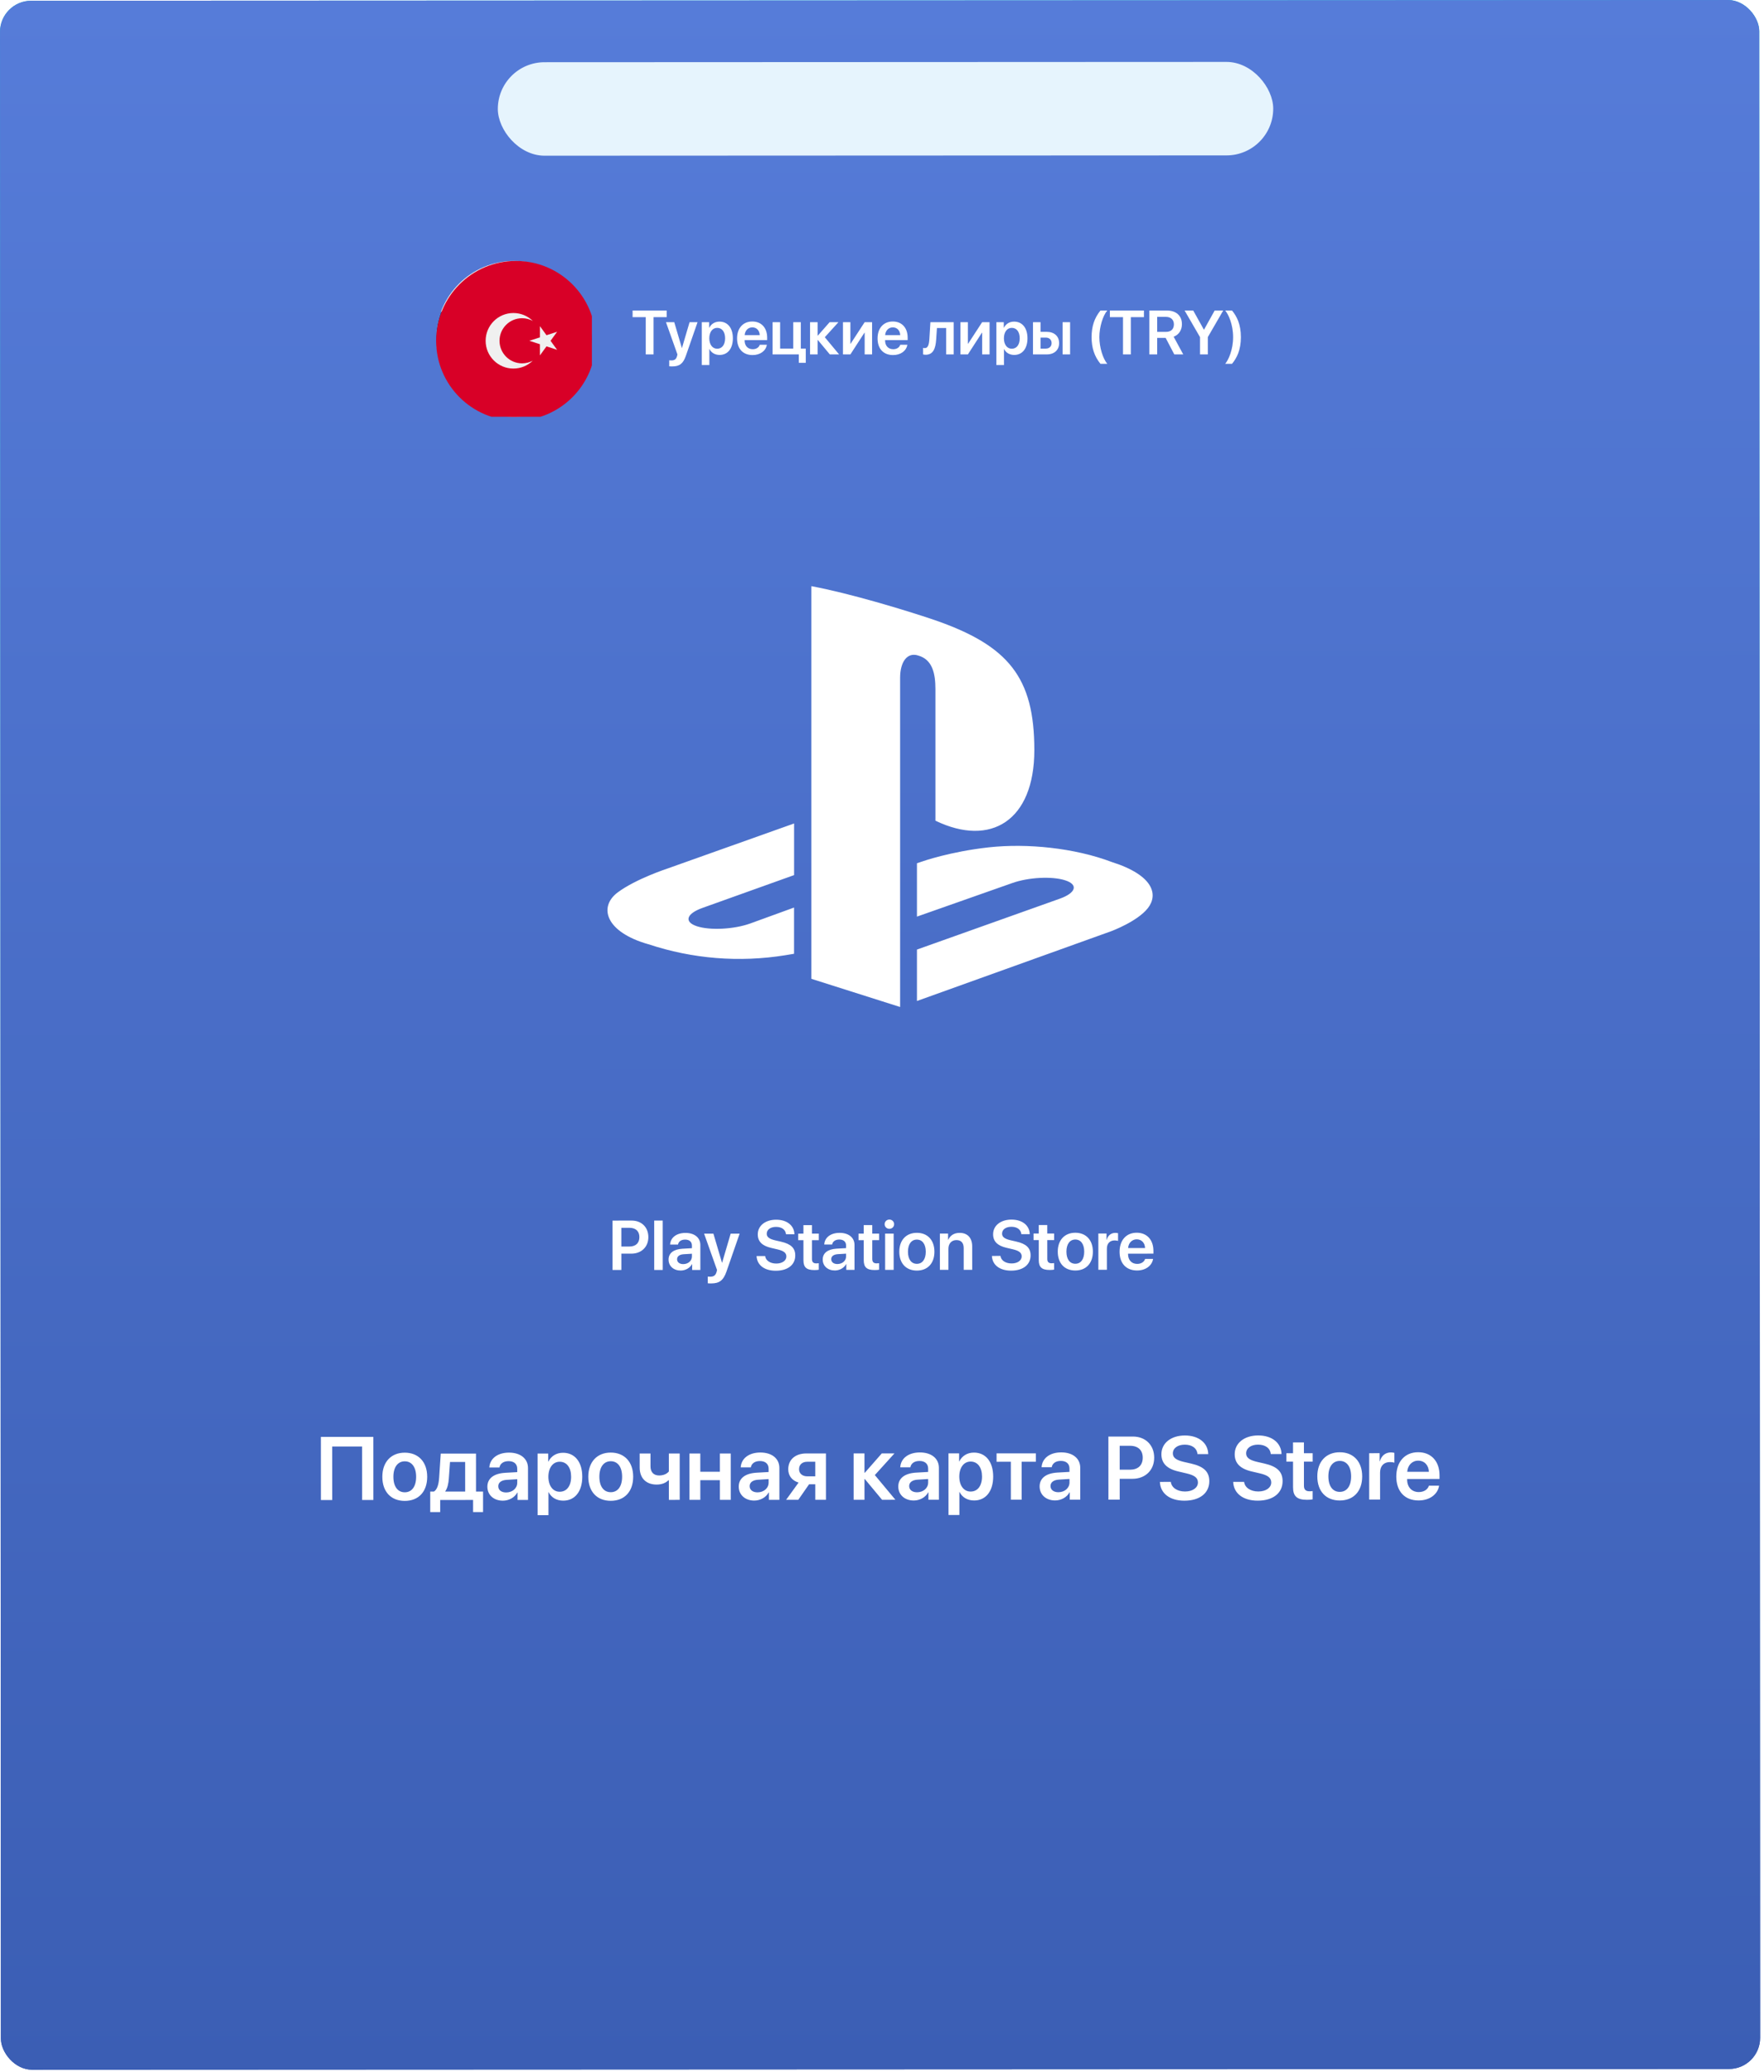
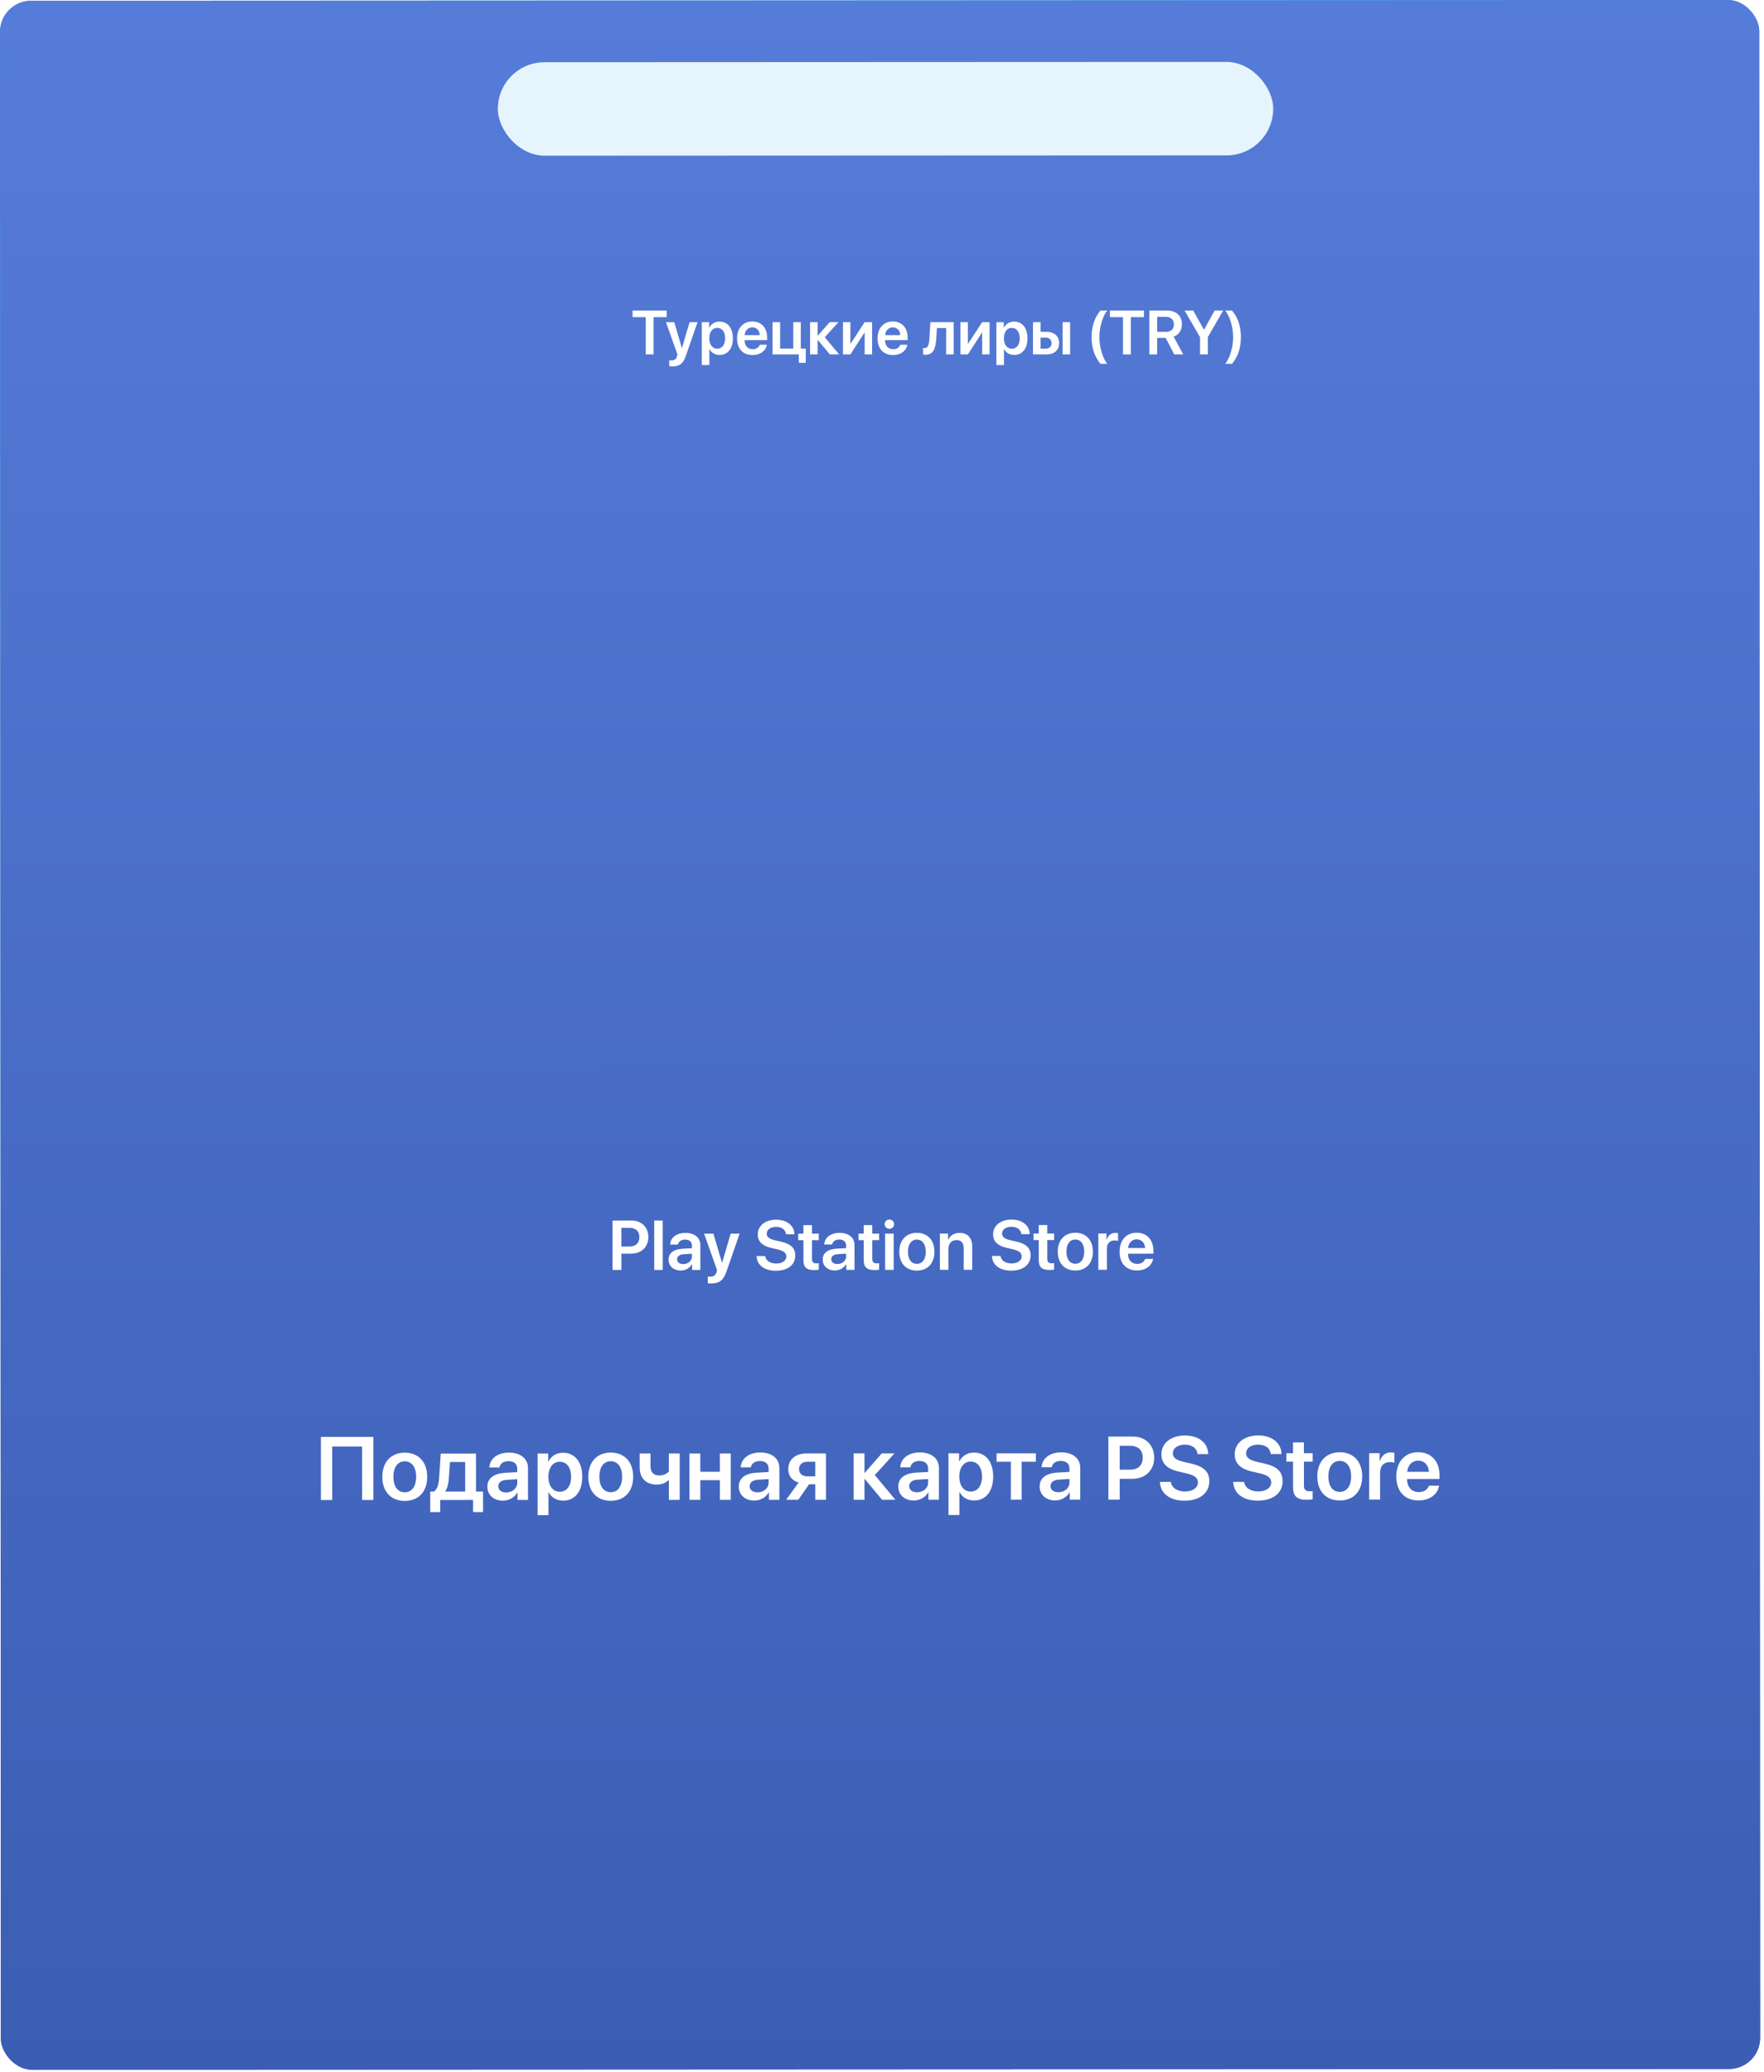
<svg xmlns="http://www.w3.org/2000/svg" width="453" height="532" viewBox="0 0 453 532" fill="none">
  <rect y="0.199" width="451.777" height="531.224" rx="8" transform="rotate(-0.025 0 0.199)" fill="url(#paint0_linear_6324_170)" />
  <rect y="0.199" width="451.777" height="531.224" rx="8" transform="rotate(-0.025 0 0.199)" fill="url(#paint1_linear_6324_170)" />
  <g clip-path="url(#clip0_6324_170)">
-     <path d="M294.757 233.196C292.019 236.653 285.316 239.111 285.316 239.111L235.476 257.014V243.81L272.156 230.746C276.321 229.259 276.96 227.141 273.574 226.039C270.196 224.928 264.08 225.251 259.924 226.739L235.476 235.349V221.646L236.885 221.174C236.885 221.174 243.946 218.671 253.877 217.569C263.809 216.475 275.971 217.718 285.517 221.331C296.28 224.744 297.487 229.749 294.757 233.196ZM240.219 210.726V176.951C240.219 172.987 239.492 169.339 235.774 168.306C232.921 167.387 231.154 170.039 231.154 173.994V258.554L208.351 251.318V150.5C218.046 152.303 232.169 156.555 239.764 159.119C259.075 165.742 265.62 173.994 265.62 192.587C265.62 210.709 254.437 217.577 240.219 210.717V210.726ZM166.509 242.445C155.466 239.313 153.629 232.838 158.66 229.11C163.315 225.663 171.225 223.072 171.225 223.072L203.924 211.435V224.691L180.386 233.118C176.239 234.605 175.6 236.714 178.977 237.825C182.355 238.927 188.471 238.612 192.627 237.125L203.915 233.021V244.886L201.666 245.262C189.891 247.17 177.828 246.201 166.509 242.436V242.445Z" fill="white" />
-   </g>
+     </g>
  <path d="M157.296 313.398L162.226 313.396C164.749 313.395 166.499 315.108 166.5 317.64C166.501 320.171 164.7 321.885 162.134 321.887L159.567 321.888L159.569 326.08L157.301 326.081L157.296 313.398ZM159.564 315.252L159.566 320.06L161.623 320.059C163.249 320.058 164.198 319.179 164.197 317.641C164.196 316.12 163.256 315.25 161.63 315.251L159.564 315.252ZM168.006 326.076L168.001 313.394L170.189 313.393L170.195 326.075L168.006 326.076ZM175.459 324.57C176.698 324.57 177.691 323.743 177.69 322.618L177.69 321.906L175.537 322.039C174.482 322.11 173.876 322.585 173.876 323.323C173.877 324.087 174.51 324.571 175.459 324.57ZM174.8 326.223C172.999 326.224 171.689 325.09 171.688 323.412C171.687 321.759 172.961 320.766 175.229 320.624L177.69 320.482L177.689 319.814C177.689 318.839 177.029 318.276 175.948 318.277C174.911 318.277 174.252 318.779 174.112 319.552L172.082 319.553C172.178 317.813 173.662 316.564 176.035 316.563C178.347 316.562 179.85 317.783 179.851 319.655L179.854 326.071L177.745 326.072L177.744 324.587L177.7 324.587C177.164 325.598 175.996 326.222 174.8 326.223ZM182.624 329.533C182.501 329.533 181.877 329.524 181.763 329.498L181.762 327.767C181.876 327.793 182.263 327.802 182.395 327.801C183.3 327.801 183.766 327.458 184.012 326.597C184.012 326.57 184.143 326.104 184.134 326.078L180.817 316.754L183.207 316.753L185.408 324.205L185.443 324.205L187.637 316.751L189.94 316.75L186.578 326.437C185.779 328.749 184.751 329.532 182.624 329.533ZM194.293 322.496L196.49 322.495C196.631 323.664 197.801 324.428 199.348 324.428C200.877 324.427 201.94 323.671 201.94 322.616C201.939 321.702 201.288 321.175 199.689 320.798L198.045 320.412C195.707 319.877 194.599 318.752 194.598 316.942C194.597 314.692 196.556 313.17 199.316 313.169C202.111 313.168 203.958 314.679 204.011 316.911L201.849 316.912C201.743 315.726 200.75 315.014 199.299 315.015C197.867 315.015 196.9 315.719 196.901 316.774C196.901 317.617 197.543 318.109 199.099 318.478L200.558 318.811C203.133 319.399 204.224 320.462 204.225 322.351C204.226 324.76 202.293 326.272 199.225 326.274C196.307 326.275 194.391 324.834 194.293 322.496ZM206.322 314.563L208.51 314.562L208.511 316.742L210.269 316.741L210.27 318.429L208.512 318.43L208.514 323.272C208.514 324.037 208.866 324.388 209.64 324.388C209.842 324.388 210.123 324.37 210.264 324.344L210.264 326.014C210.027 326.067 209.596 326.102 209.131 326.102C207.118 326.103 206.326 325.391 206.326 323.581L206.323 318.431L204.987 318.431L204.987 316.744L206.323 316.743L206.322 314.563ZM215.045 324.553C216.284 324.552 217.277 323.726 217.276 322.601L217.276 321.889L215.123 322.021C214.068 322.092 213.462 322.567 213.462 323.305C213.463 324.07 214.096 324.553 215.045 324.553ZM214.386 326.205C212.585 326.206 211.275 325.073 211.274 323.394C211.273 321.742 212.547 320.748 214.815 320.606L217.275 320.465L217.275 319.797C217.275 318.821 216.615 318.259 215.534 318.259C214.497 318.26 213.838 318.761 213.698 319.535L211.668 319.536C211.764 317.795 213.248 316.547 215.621 316.546C217.933 316.545 219.436 317.766 219.437 319.638L219.44 326.054L217.331 326.055L217.33 324.569L217.286 324.569C216.75 325.58 215.582 326.205 214.386 326.205ZM221.808 314.557L223.997 314.556L223.997 316.735L225.755 316.734L225.756 318.422L223.998 318.423L224 323.266C224.001 324.03 224.352 324.382 225.126 324.381C225.328 324.381 225.609 324.363 225.75 324.337L225.751 326.007C225.513 326.06 225.083 326.095 224.617 326.095C222.604 326.096 221.813 325.385 221.812 323.574L221.81 318.424L220.474 318.424L220.473 316.737L221.809 316.736L221.808 314.557ZM227.306 326.05L227.302 316.734L229.491 316.733L229.495 326.049L227.306 326.05ZM228.391 315.512C227.715 315.512 227.178 314.985 227.178 314.326C227.178 313.658 227.714 313.13 228.39 313.13C229.076 313.129 229.612 313.657 229.613 314.325C229.613 314.984 229.077 315.511 228.391 315.512ZM235.454 326.231C232.72 326.232 230.944 324.414 230.943 321.39C230.942 318.385 232.734 316.538 235.45 316.537C238.165 316.536 239.959 318.372 239.96 321.386C239.962 324.41 238.187 326.23 235.454 326.231ZM235.453 324.5C236.842 324.499 237.738 323.374 237.737 321.387C237.736 319.41 236.839 318.276 235.45 318.277C234.07 318.278 233.166 319.412 233.167 321.389C233.167 323.376 234.064 324.5 235.453 324.5ZM241.369 326.044L241.365 316.728L243.465 316.727L243.466 318.326L243.51 318.326C244.01 317.219 245.003 316.55 246.436 316.55C248.493 316.549 249.662 317.866 249.663 320.02L249.666 326.04L247.477 326.041L247.475 320.46C247.474 319.142 246.859 318.404 245.611 318.404C244.354 318.405 243.554 319.311 243.555 320.647L243.557 326.043L241.369 326.044ZM254.727 322.47L256.924 322.469C257.065 323.638 258.234 324.402 259.781 324.401C261.31 324.4 262.374 323.644 262.373 322.589C262.373 321.675 261.722 321.148 260.122 320.771L258.479 320.385C256.14 319.85 255.033 318.725 255.032 316.915C255.031 314.665 256.99 313.144 259.75 313.142C262.545 313.141 264.391 314.652 264.445 316.884L262.283 316.885C262.177 315.699 261.183 314.987 259.733 314.988C258.3 314.989 257.334 315.692 257.334 316.747C257.335 317.591 257.977 318.083 259.532 318.451L260.992 318.784C263.567 319.372 264.657 320.435 264.658 322.325C264.659 324.733 262.726 326.245 259.659 326.247C256.741 326.248 254.824 324.808 254.727 322.47ZM266.755 314.537L268.944 314.536L268.945 316.715L270.703 316.715L270.703 318.402L268.945 318.403L268.948 323.246C268.948 324.01 269.3 324.362 270.073 324.361C270.275 324.361 270.556 324.344 270.697 324.317L270.698 325.987C270.461 326.04 270.03 326.075 269.564 326.075C267.551 326.076 266.76 325.365 266.759 323.554L266.757 318.404L265.421 318.404L265.42 316.717L266.756 316.716L266.755 314.537ZM276.147 326.213C273.414 326.214 271.638 324.396 271.636 321.372C271.635 318.367 273.427 316.52 276.143 316.519C278.859 316.518 280.652 318.354 280.654 321.368C280.655 324.392 278.881 326.212 276.147 326.213ZM276.146 324.482C277.535 324.481 278.431 323.356 278.43 321.369C278.429 319.392 277.532 318.258 276.144 318.259C274.764 318.26 273.859 319.394 273.86 321.371C273.861 323.358 274.758 324.482 276.146 324.482ZM282.062 326.026L282.058 316.71L284.159 316.709L284.159 318.335L284.203 318.335C284.519 317.201 285.336 316.55 286.435 316.549C286.716 316.549 286.962 316.602 287.12 316.637L287.121 318.615C286.937 318.544 286.603 318.492 286.234 318.492C284.994 318.492 284.248 319.293 284.248 320.602L284.251 326.025L282.062 326.026ZM291.911 318.208C290.681 318.209 289.793 319.15 289.706 320.45L294.057 320.448C294.012 319.13 293.168 318.208 291.911 318.208ZM294.067 323.235L296.115 323.234C295.834 324.992 294.2 326.205 291.994 326.206C289.199 326.207 287.511 324.371 287.509 321.401C287.508 318.456 289.212 316.513 291.902 316.512C294.547 316.511 296.2 318.347 296.202 321.177L296.202 321.889L289.689 321.892L289.689 322.024C289.69 323.518 290.604 324.519 292.037 324.519C293.057 324.518 293.83 324.008 294.067 323.235Z" fill="white" />
  <g filter="url(#filter0_i_6324_170)">
    <rect x="126.837" y="13.981" width="199.124" height="23.999" rx="11.999" transform="rotate(-0.025 126.837 13.981)" fill="#E6F4FD" />
  </g>
  <path d="M95.884 385.139L92.998 385.14L92.992 371.394L85.31 371.397L85.316 385.144L82.407 385.145L82.4 368.939L95.877 368.933L95.884 385.139ZM103.947 385.371C100.455 385.373 98.185 383.049 98.183 379.186C98.182 375.345 100.472 372.985 103.942 372.984C107.412 372.982 109.704 375.329 109.706 379.181C109.708 383.044 107.44 385.37 103.947 385.371ZM103.947 383.159C105.721 383.158 106.866 381.72 106.865 379.182C106.864 376.655 105.717 375.207 103.943 375.208C102.18 375.208 101.024 376.658 101.025 379.184C101.026 381.723 102.172 383.16 103.947 383.159ZM119.456 382.972L119.452 375.369L115.567 375.371L115.265 379.582C115.176 380.93 114.907 382.098 114.357 382.885L114.357 382.974L119.456 382.972ZM113.045 388.242L110.485 388.243L110.483 382.976L111.426 382.976C112.302 382.459 112.66 381.044 112.772 379.438L113.185 373.227L122.237 373.223L122.241 382.971L124.049 382.97L124.051 388.237L121.491 388.238L121.489 385.128L113.044 385.131L113.045 388.242ZM129.979 383.203C131.562 383.203 132.831 382.146 132.83 380.709L132.83 379.799L130.078 379.969C128.731 380.059 127.956 380.666 127.957 381.61C127.957 382.587 128.766 383.204 129.979 383.203ZM129.137 385.315C126.835 385.316 125.161 383.868 125.16 381.723C125.159 379.612 126.787 378.342 129.685 378.161L132.829 377.98L132.829 377.126C132.828 375.88 131.985 375.161 130.604 375.162C129.279 375.163 128.437 375.803 128.258 376.792L125.663 376.793C125.786 374.569 127.683 372.973 130.715 372.972C133.669 372.971 135.59 374.531 135.591 376.923L135.595 385.121L132.9 385.123L132.899 383.225L132.843 383.225C132.158 384.516 130.665 385.314 129.137 385.315ZM144.585 373.011C147.606 373.01 149.528 375.356 149.529 379.163C149.531 382.959 147.623 385.307 144.635 385.308C142.906 385.309 141.558 384.479 140.906 383.142L140.85 383.142L140.852 389.038L138.056 389.04L138.049 373.216L140.778 373.215L140.779 375.27L140.835 375.27C141.508 373.888 142.856 373.012 144.585 373.011ZM143.736 383.018C145.544 383.017 146.667 381.523 146.665 379.164C146.664 376.817 145.541 375.313 143.733 375.314C141.992 375.314 140.836 376.853 140.826 379.167C140.838 381.503 141.995 383.018 143.736 383.018ZM156.843 385.348C153.35 385.349 151.081 383.026 151.079 379.162C151.077 375.322 153.367 372.962 156.838 372.961C160.308 372.959 162.6 375.305 162.601 379.157C162.603 383.021 160.336 385.346 156.843 385.348ZM156.842 383.135C158.616 383.135 159.761 381.697 159.76 379.159C159.759 376.632 158.613 375.183 156.839 375.184C155.075 375.185 153.919 376.634 153.92 379.161C153.921 381.699 155.068 383.136 156.842 383.135ZM174.553 385.104L171.768 385.105L171.766 380.085L171.631 380.085C170.98 380.737 169.97 381.175 168.633 381.176C165.87 381.177 164.275 379.471 164.274 376.832L164.272 373.204L167.046 373.203L167.048 376.516C167.048 377.954 167.846 378.84 169.261 378.84C170.485 378.839 171.316 378.367 171.765 377.806L171.763 373.201L174.548 373.2L174.553 385.104ZM184.874 385.1L184.872 380.046L179.841 380.048L179.843 385.102L177.058 385.103L177.052 373.199L179.838 373.198L179.84 377.892L184.871 377.89L184.869 373.195L187.654 373.194L187.659 385.098L184.874 385.1ZM194.531 383.175C196.115 383.174 197.384 382.118 197.383 380.68L197.383 379.771L194.631 379.94C193.284 380.031 192.509 380.638 192.509 381.581C192.51 382.558 193.319 383.175 194.531 383.175ZM193.69 385.287C191.388 385.288 189.714 383.84 189.713 381.695C189.712 379.583 191.34 378.314 194.237 378.133L197.382 377.951L197.381 377.098C197.381 375.851 196.538 375.133 195.157 375.134C193.832 375.134 192.99 375.775 192.81 376.763L190.216 376.764C190.339 374.541 192.236 372.945 195.268 372.944C198.222 372.942 200.143 374.503 200.144 376.895L200.148 385.093L197.452 385.094L197.451 383.196L197.395 383.196C196.711 384.488 195.217 385.286 193.69 385.287ZM207.299 379.059L209.365 379.058L209.363 375.318L207.297 375.319C206.017 375.32 205.197 376.061 205.198 377.241C205.198 378.296 206.018 379.059 207.299 379.059ZM209.368 385.089L209.366 381.102L207.771 381.103L204.999 385.091L201.877 385.092L205.076 380.666C203.425 380.161 202.425 378.938 202.424 377.253C202.423 374.749 204.253 373.187 207.083 373.185L212.103 373.183L212.108 385.088L209.368 385.089ZM224.661 378.737L229.942 385.08L226.517 385.081L222.09 379.76L222 379.76L222.002 385.083L219.217 385.084L219.212 373.18L221.997 373.179L221.999 378.143L222.089 378.143L226.444 373.177L229.701 373.175L224.661 378.737ZM235.5 383.157C237.084 383.156 238.352 382.1 238.352 380.662L238.351 379.753L235.6 379.922C234.252 380.013 233.478 380.62 233.478 381.563C233.478 382.54 234.287 383.157 235.5 383.157ZM234.659 385.269C232.357 385.27 230.683 383.822 230.682 381.677C230.681 379.565 232.309 378.295 235.206 378.114L238.35 377.933L238.35 377.08C238.35 375.833 237.507 375.115 236.126 375.116C234.8 375.116 233.958 375.757 233.779 376.745L231.185 376.746C231.307 374.522 233.205 372.927 236.237 372.926C239.191 372.924 241.112 374.484 241.113 376.877L241.116 385.075L238.421 385.076L238.42 383.178L238.364 383.178C237.68 384.47 236.186 385.268 234.659 385.269ZM250.107 372.964C253.128 372.963 255.049 375.309 255.051 379.116C255.052 382.912 253.144 385.26 250.157 385.262C248.427 385.262 247.079 384.432 246.427 383.096L246.371 383.096L246.374 388.992L243.578 388.993L243.571 373.169L246.3 373.168L246.3 375.223L246.357 375.223C247.03 373.842 248.377 372.965 250.107 372.964ZM249.257 382.971C251.066 382.97 252.188 381.476 252.187 379.118C252.186 376.771 251.062 375.266 249.254 375.267C247.513 375.268 246.357 376.807 246.347 379.12C246.359 381.456 247.517 382.972 249.257 382.971ZM266.02 373.159L266.021 375.316L262.36 375.317L262.364 385.065L259.59 385.067L259.586 375.319L255.925 375.32L255.924 373.164L266.02 373.159ZM271.797 383.141C273.381 383.14 274.649 382.084 274.649 380.646L274.648 379.737L271.897 379.906C270.549 379.997 269.775 380.604 269.775 381.547C269.775 382.524 270.584 383.141 271.797 383.141ZM270.956 385.252C268.654 385.254 266.98 383.806 266.979 381.66C266.978 379.549 268.606 378.279 271.503 378.098L274.647 377.917L274.647 377.064C274.646 375.817 273.804 375.099 272.422 375.1C271.097 375.1 270.255 375.741 270.076 376.729L267.482 376.73C267.604 374.506 269.502 372.911 272.534 372.91C275.487 372.908 277.409 374.468 277.41 376.86L277.413 385.059L274.718 385.06L274.717 383.162L274.661 383.162C273.976 384.454 272.483 385.252 270.956 385.252ZM284.638 368.85L290.939 368.847C294.162 368.846 296.398 371.035 296.399 374.269C296.401 377.503 294.099 379.694 290.82 379.696L287.541 379.697L287.543 385.054L284.646 385.056L284.638 368.85ZM287.537 371.218L287.54 377.361L290.168 377.36C292.245 377.359 293.458 376.236 293.457 374.27C293.456 372.328 292.254 371.216 290.176 371.217L287.537 371.218ZM297.862 380.49L300.669 380.489C300.85 381.982 302.344 382.959 304.32 382.958C306.275 382.957 307.633 381.991 307.632 380.643C307.632 379.475 306.801 378.802 304.756 378.32L302.656 377.826C299.668 377.143 298.253 375.706 298.252 373.392C298.251 370.517 300.754 368.573 304.28 368.572C307.852 368.57 310.211 370.501 310.28 373.353L307.517 373.355C307.381 371.838 306.112 370.929 304.259 370.93C302.428 370.931 301.193 371.83 301.194 373.178C301.195 374.256 302.015 374.884 304.003 375.355L305.867 375.781C309.158 376.532 310.551 377.89 310.552 380.305C310.554 383.382 308.084 385.315 304.164 385.316C300.436 385.318 297.987 383.477 297.862 380.49ZM316.684 380.482L319.492 380.481C319.672 381.974 321.166 382.951 323.143 382.95C325.097 382.949 326.455 381.982 326.455 380.635C326.454 379.467 325.623 378.793 323.579 378.311L321.478 377.818C318.491 377.134 317.075 375.697 317.074 373.384C317.073 370.509 319.576 368.565 323.103 368.563C326.674 368.562 329.033 370.492 329.102 373.345L326.339 373.346C326.204 371.83 324.934 370.921 323.081 370.922C321.251 370.923 320.016 371.822 320.016 373.169C320.017 374.247 320.837 374.876 322.825 375.347L324.689 375.773C327.98 376.524 329.373 377.882 329.374 380.297C329.376 383.374 326.906 385.306 322.987 385.308C319.258 385.31 316.809 383.469 316.684 380.482ZM332.054 370.345L334.851 370.344L334.852 373.129L337.098 373.128L337.099 375.284L334.853 375.285L334.855 381.473C334.856 382.45 335.305 382.899 336.294 382.899C336.552 382.899 336.911 382.876 337.091 382.842L337.092 384.976C336.789 385.044 336.238 385.089 335.643 385.089C333.071 385.09 332.06 384.181 332.059 381.868L332.056 375.287L330.349 375.287L330.348 373.131L332.055 373.13L332.054 370.345ZM344.055 385.265C340.562 385.267 338.293 382.943 338.291 379.08C338.289 375.239 340.579 372.879 344.049 372.878C347.52 372.876 349.812 375.223 349.813 379.075C349.815 382.938 347.548 385.264 344.055 385.265ZM344.054 383.053C345.828 383.052 346.973 381.614 346.972 379.076C346.971 376.549 345.825 375.101 344.05 375.102C342.287 375.102 341.131 376.552 341.132 379.078C341.133 381.617 342.279 383.054 344.054 383.053ZM351.613 385.026L351.608 373.122L354.292 373.12L354.293 375.198L354.349 375.198C354.752 373.749 355.797 372.918 357.2 372.917C357.56 372.917 357.874 372.984 358.076 373.029L358.077 375.556C357.842 375.466 357.415 375.399 356.943 375.399C355.36 375.4 354.405 376.422 354.406 378.096L354.409 385.025L351.613 385.026ZM364.198 375.037C362.626 375.037 361.492 376.239 361.38 377.902L366.939 377.899C366.882 376.215 365.804 375.036 364.198 375.037ZM366.952 381.459L369.569 381.458C369.21 383.704 367.122 385.255 364.303 385.256C360.732 385.258 358.575 382.912 358.573 379.116C358.572 375.353 360.749 372.871 364.186 372.869C367.566 372.868 369.678 375.214 369.68 378.83L369.68 379.74L361.359 379.743L361.359 379.912C361.36 381.821 362.528 383.101 364.359 383.1C365.661 383.099 366.649 382.448 366.952 381.459Z" fill="white" />
  <g clip-path="url(#clip1_6324_170)">
    <path d="M132 107C143.046 107 152 98.046 152 87C152 75.954 143.046 67 132 67C120.954 67 112 75.954 112 87C112 98.046 120.954 107 132 107Z" fill="#F0F0F0" />
    <path d="M150.756 93.956C151.56 91.79 152 89.446 152 87C152 84.553 151.56 82.21 150.756 80.043H113.244C112.44 82.21 112 84.553 112 87C112 89.446 112.44 91.79 113.244 93.956L132 95.696L150.756 93.956Z" fill="#0052B4" />
    <path d="M132 107C140.599 107 147.93 101.573 150.756 93.957H113.244C116.07 101.573 123.401 107 132 107Z" fill="#D80027" />
    <g clip-path="url(#clip2_6324_170)">
      <path d="M132.5 108C143.822 108 153 98.822 153 87.5C153 76.178 143.822 67 132.5 67C121.178 67 112 76.178 112 87.5C112 98.822 121.178 108 132.5 108Z" fill="#D80027" />
      <path d="M138.661 83.751L140.343 86.069L143.067 85.186L141.382 87.502L143.064 89.82L140.341 88.933L138.656 91.249L138.658 88.385L135.935 87.498L138.659 86.615L138.661 83.751Z" fill="#F0F0F0" />
      <path d="M134.07 93.294C130.871 93.294 128.277 90.7 128.277 87.5C128.277 84.3 130.871 81.707 134.07 81.707C135.068 81.707 136.007 81.959 136.826 82.403C135.54 81.146 133.782 80.37 131.842 80.37C127.904 80.37 124.712 83.562 124.712 87.5C124.712 91.438 127.904 94.63 131.842 94.63C133.782 94.63 135.541 93.854 136.826 92.597C136.007 93.041 135.068 93.294 134.07 93.294Z" fill="#F0F0F0" />
    </g>
  </g>
  <path d="M167.836 91H165.828V81.43H162.453V79.727H171.203V81.43H167.836V91ZM172.625 94.078C172.516 94.078 171.961 94.07 171.859 94.047V92.508C171.961 92.531 172.305 92.539 172.422 92.539C173.227 92.539 173.641 92.234 173.859 91.469C173.859 91.445 173.977 91.031 173.969 91.008L171.023 82.719H173.148L175.102 89.344H175.133L177.086 82.719H179.133L176.141 91.328C175.43 93.383 174.516 94.078 172.625 94.078ZM184.766 82.578C186.867 82.578 188.203 84.211 188.203 86.859C188.203 89.5 186.875 91.133 184.797 91.133C183.594 91.133 182.656 90.555 182.203 89.625H182.164V93.727H180.219V82.719H182.117V84.148H182.156C182.625 83.188 183.562 82.578 184.766 82.578ZM184.172 89.539C185.43 89.539 186.211 88.5 186.211 86.859C186.211 85.227 185.43 84.18 184.172 84.18C182.961 84.18 182.156 85.25 182.148 86.859C182.156 88.484 182.961 89.539 184.172 89.539ZM193.195 84.055C192.102 84.055 191.312 84.891 191.234 86.047H195.102C195.062 84.875 194.312 84.055 193.195 84.055ZM195.109 88.523H196.93C196.68 90.086 195.227 91.164 193.266 91.164C190.781 91.164 189.281 89.531 189.281 86.891C189.281 84.273 190.797 82.547 193.188 82.547C195.539 82.547 197.008 84.18 197.008 86.695V87.328H191.219V87.445C191.219 88.773 192.031 89.664 193.305 89.664C194.211 89.664 194.898 89.211 195.109 88.523ZM206.922 93.164H205.141V91H198.398V82.719H200.336V89.5H203.711V82.719H205.648V89.5H206.922V93.164ZM211.812 86.586L215.484 91H213.102L210.023 87.297H209.961V91H208.023V82.719H209.961V86.172H210.023L213.055 82.719H215.32L211.812 86.586ZM218.383 91H216.477V82.719H218.383V88.25H218.445L222.047 82.719H223.953V91H222.047V85.43H221.984L218.383 91ZM229.273 84.055C228.18 84.055 227.391 84.891 227.312 86.047H231.18C231.141 84.875 230.391 84.055 229.273 84.055ZM231.188 88.523H233.008C232.758 90.086 231.305 91.164 229.344 91.164C226.859 91.164 225.359 89.531 225.359 86.891C225.359 84.273 226.875 82.547 229.266 82.547C231.617 82.547 233.086 84.18 233.086 86.695V87.328H227.297V87.445C227.297 88.773 228.109 89.664 229.383 89.664C230.289 89.664 230.977 89.211 231.188 88.523ZM240.414 87.141C240.258 89.539 239.633 91.086 237.688 91.086C237.383 91.086 237.156 91.031 237.055 90.992V89.32C237.133 89.344 237.297 89.383 237.516 89.383C238.32 89.383 238.586 88.414 238.664 87.039L238.93 82.719H244.906V91H242.969V84.219H240.609L240.414 87.141ZM248.555 91H246.648V82.719H248.555V88.25H248.617L252.219 82.719H254.125V91H252.219V85.43H252.156L248.555 91ZM260.422 82.578C262.523 82.578 263.859 84.211 263.859 86.859C263.859 89.5 262.531 91.133 260.453 91.133C259.25 91.133 258.312 90.555 257.859 89.625H257.82V93.727H255.875V82.719H257.773V84.148H257.812C258.281 83.188 259.219 82.578 260.422 82.578ZM259.828 89.539C261.086 89.539 261.867 88.5 261.867 86.859C261.867 85.227 261.086 84.18 259.828 84.18C258.617 84.18 257.812 85.25 257.805 86.859C257.812 88.484 258.617 89.539 259.828 89.539ZM272.875 91V82.719H274.805V91H272.875ZM268.562 86.68H267.211V89.508H268.562C269.469 89.508 270.055 88.938 270.055 88.094C270.055 87.242 269.461 86.68 268.562 86.68ZM265.273 91V82.719H267.211V85.203H268.812C270.742 85.203 271.984 86.328 271.984 88.102C271.984 89.875 270.742 91 268.812 91H265.273ZM280.32 86.57C280.32 83.828 281.039 81.633 282.602 79.727H284.352C283.211 81.055 282.32 83.977 282.32 86.562C282.32 89.148 283.219 92.078 284.352 93.414H282.602C281.039 91.5 280.32 89.297 280.32 86.57ZM290.398 91H288.391V81.43H285.016V79.727H293.766V81.43H290.398V91ZM297.164 81.359V85.211H299.438C300.719 85.211 301.461 84.5 301.461 83.281C301.461 82.094 300.672 81.359 299.398 81.359H297.164ZM297.164 86.758V91H295.148V79.727H299.625C302.062 79.727 303.523 81.078 303.523 83.234C303.523 84.727 302.742 85.969 301.398 86.453L303.859 91H301.562L299.344 86.758H297.164ZM310.172 91H308.164V86.555L304.211 79.727H306.422L309.156 84.633H309.203L311.93 79.727H314.125L310.172 86.555V91ZM318.664 86.57C318.664 89.875 317.625 91.906 316.383 93.414H314.633C315.477 92.414 316.664 89.82 316.664 86.562C316.664 83.305 315.477 80.711 314.633 79.727H316.383C317.617 81.227 318.664 83.25 318.664 86.57Z" fill="white" />
  <defs>
    <filter id="filter0_i_6324_170" x="126.843" y="13.899" width="200.124" height="26.076" filterUnits="userSpaceOnUse" color-interpolation-filters="sRGB">
      <feFlood flood-opacity="0" result="BackgroundImageFix" />
      <feBlend mode="normal" in="SourceGraphic" in2="BackgroundImageFix" result="shape" />
      <feColorMatrix in="SourceAlpha" type="matrix" values="0 0 0 0 0 0 0 0 0 0 0 0 0 0 0 0 0 0 127 0" result="hardAlpha" />
      <feOffset dx="1" dy="2" />
      <feGaussianBlur stdDeviation="1" />
      <feComposite in2="hardAlpha" operator="arithmetic" k2="-1" k3="1" />
      <feColorMatrix type="matrix" values="0 0 0 0 0 0 0 0 0 0 0 0 0 0 0 0 0 0 0.18 0" />
      <feBlend mode="normal" in2="shape" result="effect1_innerShadow_6324_170" />
    </filter>
    <linearGradient id="paint0_linear_6324_170" x1="225.888" y1="0.199" x2="225.888" y2="531.423" gradientUnits="userSpaceOnUse">
      <stop stop-color="#00BCD4" />
      <stop offset="1" stop-color="#3B5EB4" />
    </linearGradient>
    <linearGradient id="paint1_linear_6324_170" x1="225.888" y1="0.199" x2="225.888" y2="531.423" gradientUnits="userSpaceOnUse">
      <stop stop-color="#567CD9" />
      <stop offset="1" stop-color="#3B5EB4" />
    </linearGradient>
    <clipPath id="clip0_6324_170">
      <rect width="140" height="140" fill="white" transform="translate(156 133)" />
    </clipPath>
    <clipPath id="clip1_6324_170">
-       <rect width="40" height="40" fill="white" transform="translate(112 67)" />
-     </clipPath>
+       </clipPath>
    <clipPath id="clip2_6324_170">
      <rect width="41" height="41" fill="white" transform="translate(112 67)" />
    </clipPath>
  </defs>
</svg>